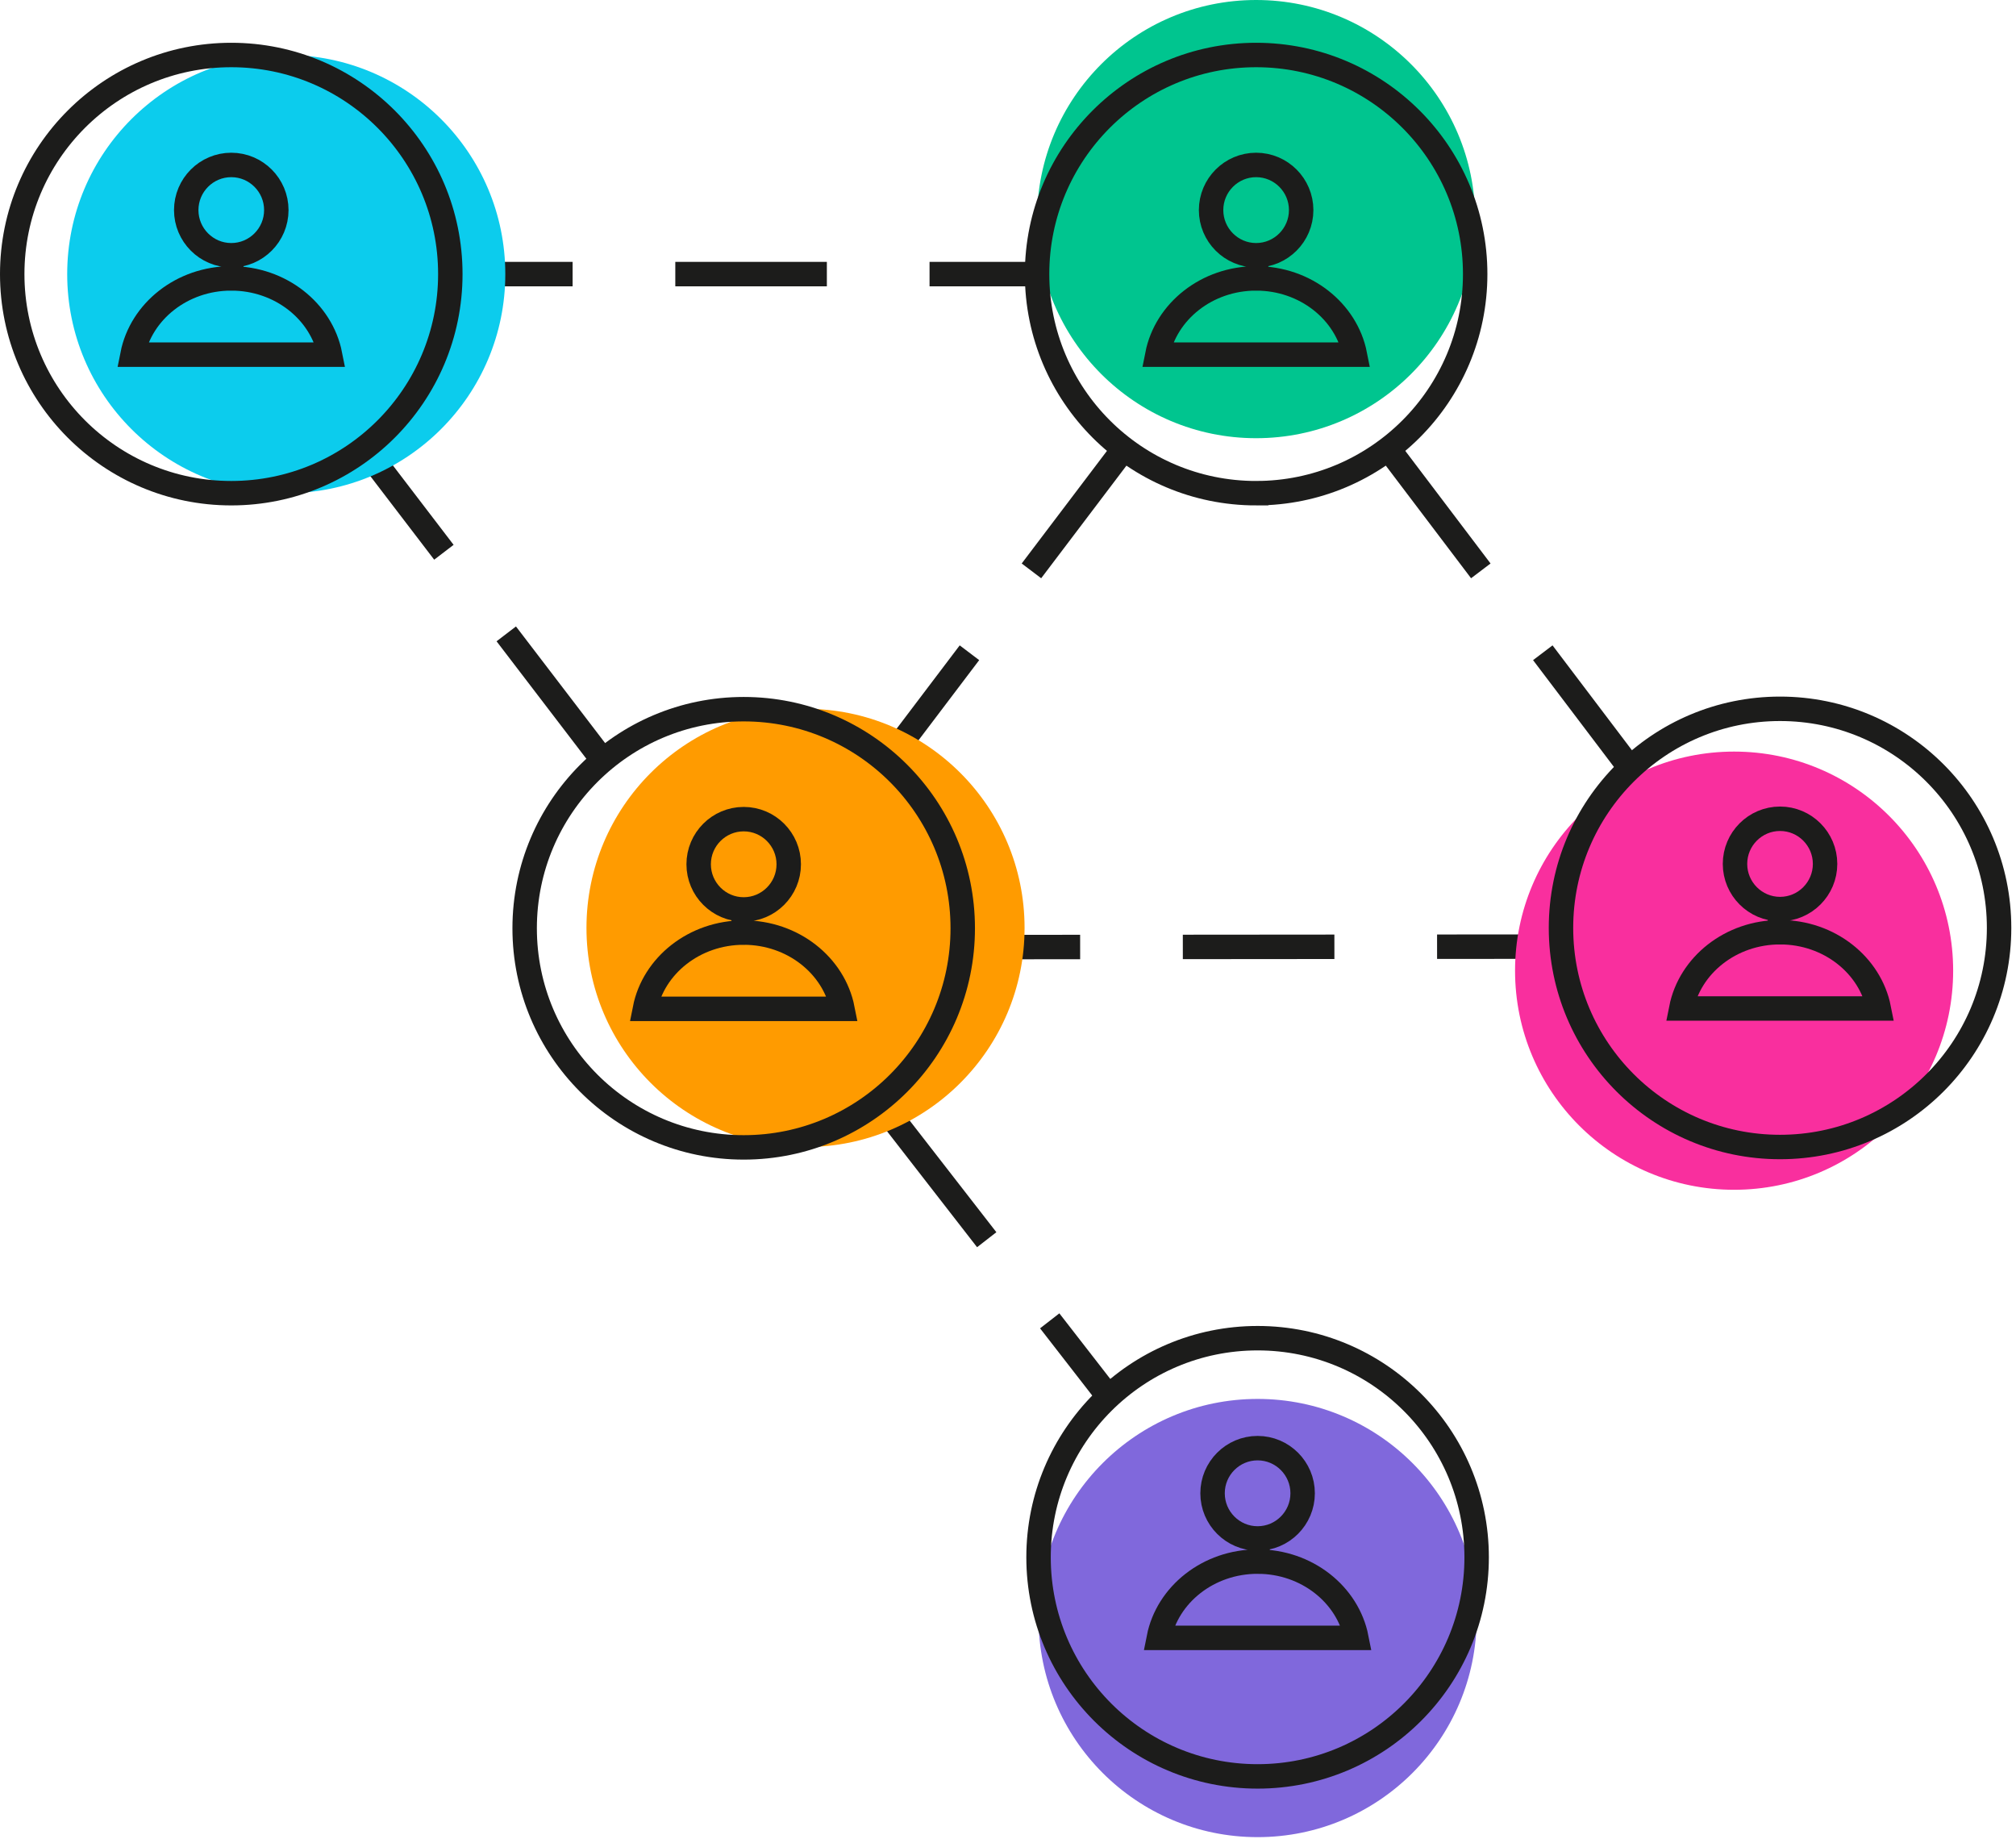
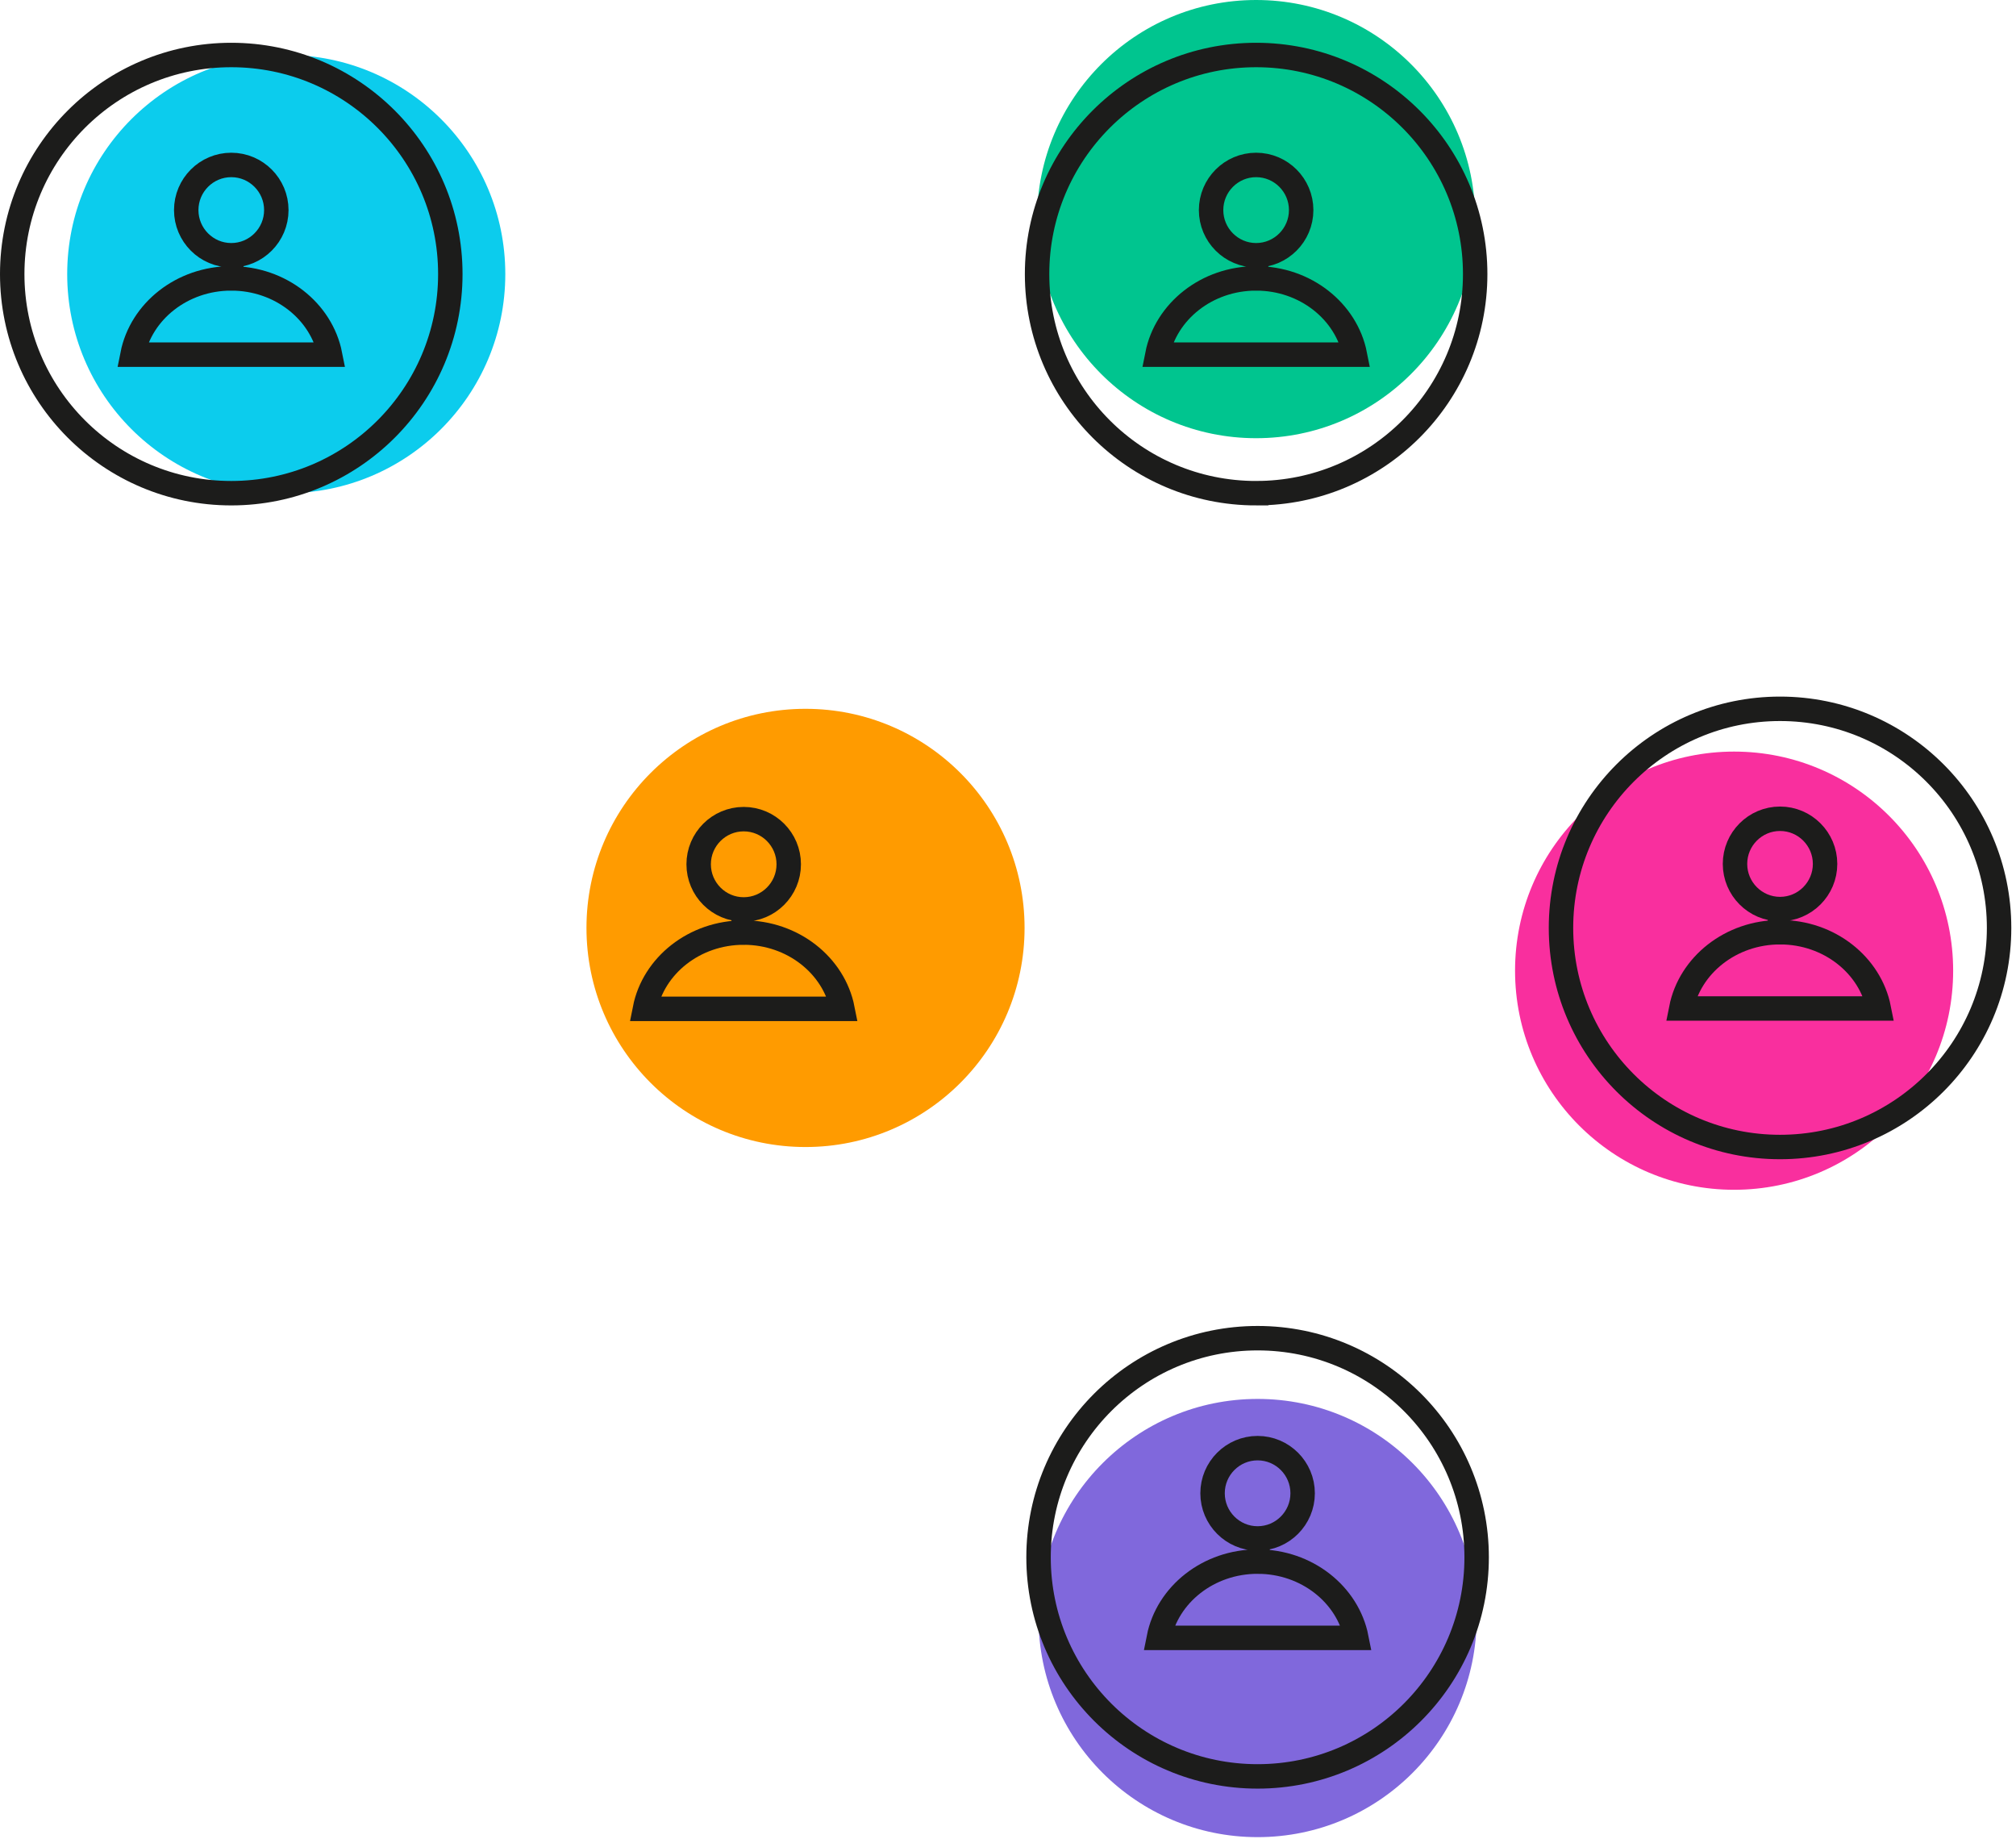
<svg xmlns="http://www.w3.org/2000/svg" width="330" height="301" viewBox="0 0 330 301">
  <g fill="none" fill-rule="evenodd">
-     <path stroke="#1C1C1B" stroke-width="4" stroke-linecap="square" stroke-dasharray="20.809" d="M154 155l101.519-.083M122 154.917L37.857 44.856M119.795 158.187l85.821-113.331M70.922 44.857H234.32" />
    <path d="M46.857 80.713c19.803 0 35.856-16.053 35.856-35.856C82.713 25.053 66.66 9 46.857 9 27.053 9 11 25.053 11 44.857c0 19.803 16.053 35.856 35.857 35.856" fill="#0CCCED" />
    <path d="M37.857 80.713c19.803 0 35.856-16.053 35.856-35.856C73.713 25.053 57.66 9 37.857 9 18.053 9 2 25.053 2 44.857 2 64.66 18.053 80.713 37.857 80.713z" stroke="#1C1C1B" stroke-width="4" stroke-linecap="round" />
    <path d="M37.857 26.994c4.065 0 7.373 3.314 7.373 7.388s-3.308 7.392-7.373 7.392c-4.067 0-7.373-3.318-7.373-7.392s3.306-7.388 7.373-7.388zM37.856 45.56c-8.057 0-14.77 5.395-16.17 12.483h32.341c-1.4-7.088-8.112-12.482-16.171-12.482z" stroke="#1C1C1B" stroke-width="4" stroke-linecap="round" />
-     <path stroke="#1C1C1B" stroke-width="4" stroke-linecap="square" stroke-dasharray="20.809" d="M122 152l57.756 74.371M291.437 158.187L205.614 44.856" />
    <path d="M205.615 71.713c19.804 0 35.858-16.053 35.858-35.856C241.473 16.053 225.419 0 205.615 0c-19.802 0-35.855 16.053-35.855 35.857 0 19.803 16.053 35.856 35.855 35.856" fill="#00C58F" />
    <path d="M205.615 80.713c19.804 0 35.858-16.053 35.858-35.856C241.473 25.053 225.419 9 205.615 9c-19.802 0-35.855 16.053-35.855 35.857 0 19.803 16.053 35.856 35.855 35.856z" stroke="#1C1C1B" stroke-width="4" stroke-linecap="round" />
    <path d="M205.615 26.994c4.065 0 7.374 3.314 7.374 7.388s-3.31 7.392-7.374 7.392c-4.066 0-7.372-3.318-7.372-7.392s3.306-7.388 7.372-7.388zM205.614 45.56c-8.058 0-14.77 5.395-16.168 12.483h32.34c-1.399-7.088-8.112-12.482-16.172-12.482z" stroke="#1C1C1B" stroke-width="4" stroke-linecap="round" />
    <path d="M241.713 264.797c0-19.802-16.053-35.857-35.856-35.857-19.804 0-35.857 16.055-35.857 35.857 0 19.803 16.053 35.858 35.857 35.858 19.803 0 35.856-16.055 35.856-35.858z" fill="#8068DC" />
    <path d="M205.857 290.715c19.803 0 35.856-16.055 35.856-35.858 0-19.802-16.053-35.857-35.856-35.857C186.053 219 170 235.055 170 254.857c0 19.803 16.053 35.858 35.857 35.858z" stroke="#1C1C1B" stroke-width="4" stroke-linecap="round" />
    <path d="M205.857 236.995c4.065 0 7.373 3.313 7.373 7.387 0 4.076-3.308 7.392-7.373 7.392-4.067 0-7.373-3.316-7.373-7.392 0-4.074 3.306-7.387 7.373-7.387zM205.856 255.56c-8.057 0-14.77 5.396-16.17 12.483h32.341c-1.4-7.087-8.112-12.482-16.171-12.482z" stroke="#1C1C1B" stroke-width="4" stroke-linecap="round" />
    <g>
      <path d="M283.856 194.713c-19.804 0-35.856-16.053-35.856-35.856C248 139.053 264.052 123 283.856 123c19.804 0 35.856 16.053 35.856 35.857 0 19.803-16.052 35.856-35.856 35.856" fill="#F92F9E" />
      <path d="M291.375 187.713c-19.804 0-35.856-16.053-35.856-35.856 0-19.804 16.052-35.857 35.856-35.857 19.804 0 35.856 16.053 35.856 35.857 0 19.803-16.052 35.856-35.856 35.856z" stroke="#1C1C1B" stroke-width="4" stroke-linecap="round" />
      <path d="M291.375 133.994c-4.065 0-7.372 3.314-7.372 7.388s3.307 7.392 7.372 7.392c4.067 0 7.372-3.318 7.372-7.392s-3.305-7.388-7.372-7.388zM291.376 152.56c8.058 0 14.77 5.395 16.17 12.483h-32.343c1.401-7.088 8.113-12.482 16.173-12.482z" stroke="#1C1C1B" stroke-width="4" stroke-linecap="round" />
    </g>
    <g>
      <path d="M96 151.857C96 132.055 112.052 116 131.856 116c19.804 0 35.856 16.055 35.856 35.857 0 19.803-16.052 35.858-35.856 35.858-19.804 0-35.856-16.055-35.856-35.858z" fill="#FF9B00" />
-       <path d="M121.736 187.775c19.804 0 35.856-16.055 35.856-35.857 0-19.803-16.052-35.858-35.856-35.858-19.804 0-35.855 16.055-35.855 35.858 0 19.802 16.051 35.857 35.855 35.857z" stroke="#1C1C1B" stroke-width="4" stroke-linecap="round" />
+       <path d="M121.736 187.775z" stroke="#1C1C1B" stroke-width="4" stroke-linecap="round" />
      <path d="M121.736 134.056c-4.064 0-7.372 3.312-7.372 7.386 0 4.076 3.308 7.392 7.372 7.392 4.068 0 7.373-3.316 7.373-7.392 0-4.074-3.305-7.386-7.373-7.386zM121.738 152.62c8.057 0 14.77 5.396 16.17 12.483h-32.343c1.401-7.087 8.112-12.482 16.173-12.482z" stroke="#1C1C1B" stroke-width="4" stroke-linecap="round" />
    </g>
  </g>
</svg>